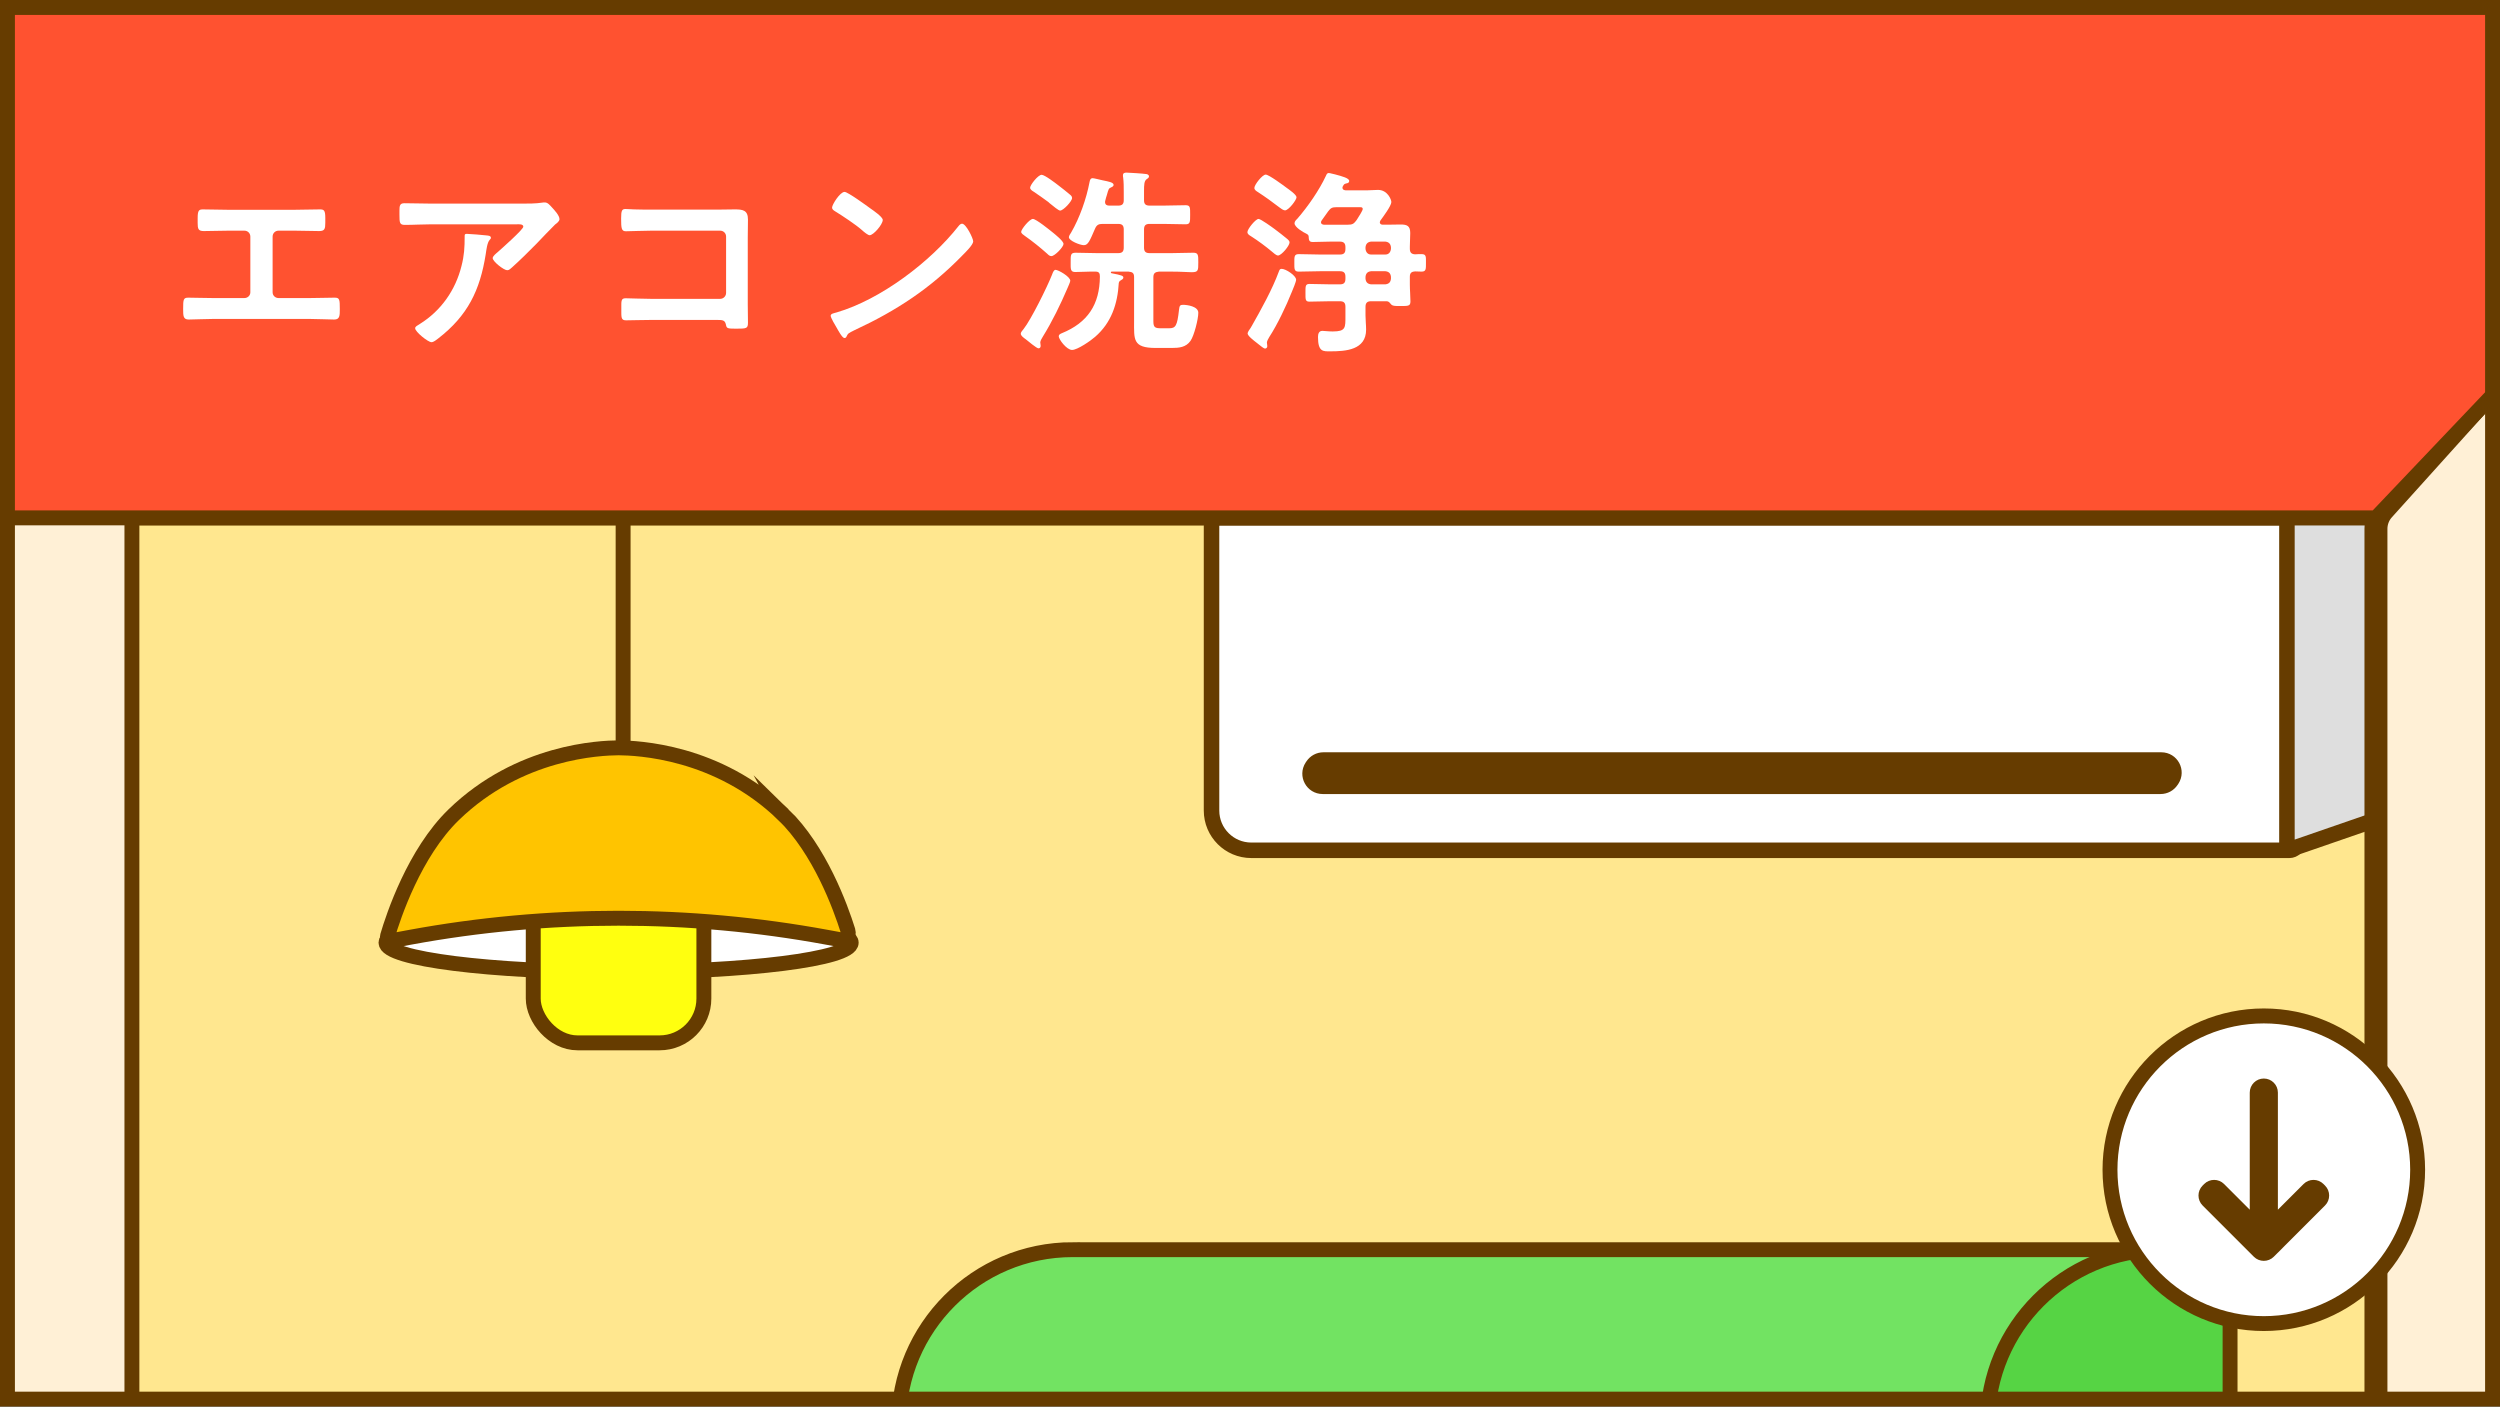
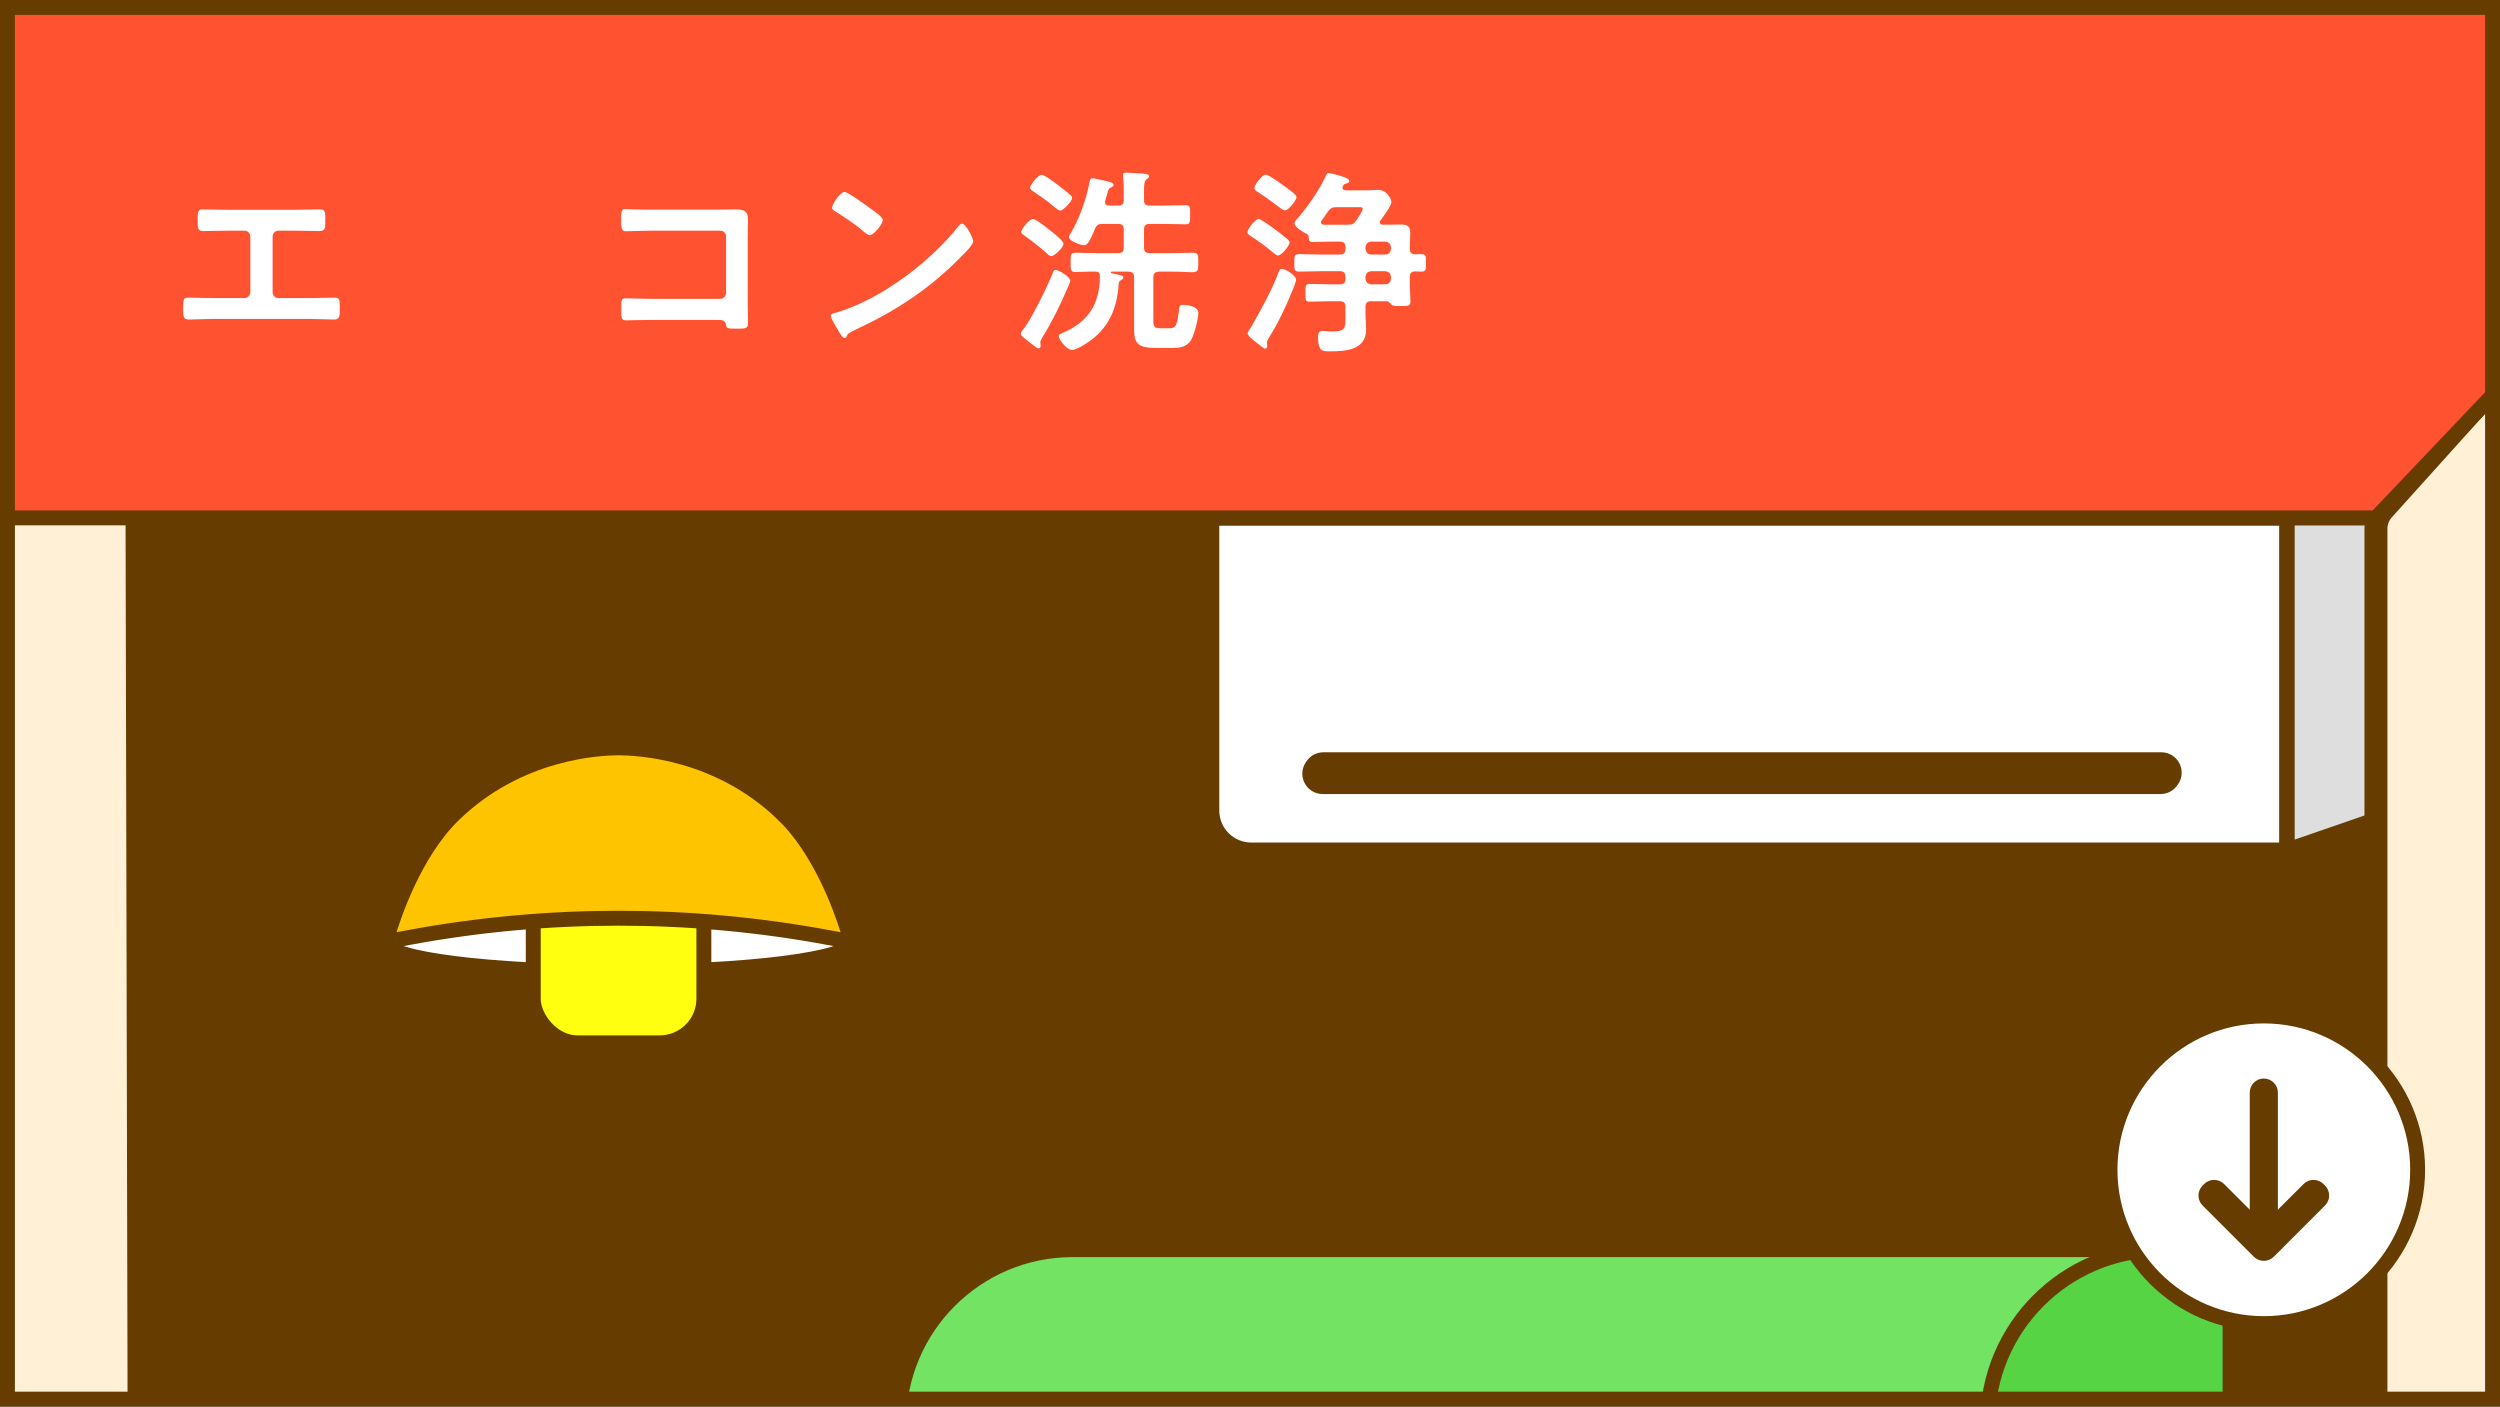
<svg xmlns="http://www.w3.org/2000/svg" id="_レイヤー_2" data-name="レイヤー 2" viewBox="0 0 503 283">
  <rect x="0" y="0" width="503" height="283" fill="#333333" stroke="none" />
  <defs>
    <style>
      .cls-1, .cls-2, .cls-3, .cls-4, .cls-5, .cls-6, .cls-7, .cls-8, .cls-9, .cls-10, .cls-11, .cls-12 {
        stroke: #663c00;
      }

      .cls-1, .cls-2, .cls-3, .cls-4, .cls-5, .cls-6, .cls-7, .cls-8, .cls-9, .cls-10, .cls-12 {
        stroke-miterlimit: 10;
      }

      .cls-1, .cls-5, .cls-6, .cls-7, .cls-8, .cls-9, .cls-10, .cls-11 {
        stroke-width: 3px;
      }

      .cls-1, .cls-13 {
        fill: none;
      }

      .cls-14, .cls-11 {
        fill: #ff5230;
      }

      .cls-15, .cls-3, .cls-10 {
        fill: #fff;
      }

      .cls-16, .cls-2 {
        fill: #663c00;
      }

      .cls-2, .cls-3 {
        stroke-width: 3.12px;
      }

      .cls-4 {
        fill: #fff0d6;
        stroke-width: 4.62px;
      }

      .cls-5 {
        fill: #56d444;
      }

      .cls-6 {
        fill: #72e362;
      }

      .cls-7 {
        fill: #ffe78f;
      }

      .cls-8 {
        fill: #ffc400;
      }

      .cls-9 {
        fill: #ffff0f;
      }

      .cls-11 {
        stroke-linecap: round;
        stroke-linejoin: round;
      }

      .cls-13 {
        clip-path: url(#clippath);
      }

      .cls-12 {
        fill: #dedede;
        stroke-width: 3.12px;
      }
    </style>
    <clipPath id="clippath">
      <rect class="cls-1" x="1.5" y="1.5" width="500" height="280" />
    </clipPath>
  </defs>
  <g id="design">
    <g>
      <g>
        <g>
          <g class="cls-13">
            <rect class="cls-16" x="1.5" y="1.5" width="500" height="280" />
            <g>
              <polygon class="cls-4" points="28.24 398.67 -220.88 398.67 -221.55 102.76 27.57 102.76 28.24 398.67" />
-               <rect class="cls-7" x="26.54" y="104.19" width="451.49" height="294.48" />
              <g>
                <path class="cls-3" d="m245.41,104.19h215.22c.91,0,1.64.74,1.64,1.64v63.61c0,.91-.74,1.64-1.64,1.64h-208.87c-4.42,0-8-3.58-8-8v-57.26c0-.91.74-1.64,1.64-1.64Z" />
                <path class="cls-2" d="m434.71,158.2h-168.59c-2.01,0-3.22-2.23-2.12-3.92l.15-.22c.47-.71,1.26-1.14,2.12-1.14h168.59c2.01,0,3.22,2.23,2.12,3.92l-.15.22c-.47.71-1.26,1.14-2.12,1.14Z" />
                <path class="cls-12" d="m480.95,104.11h-20.82v66.84c0,.08.08.14.16.11l20.66-7.14v-59.81Z" />
              </g>
              <g>
                <line class="cls-10" x1="125.37" y1="104.19" x2="125.37" y2="158.38" />
                <ellipse class="cls-10" cx="124.46" cy="189.66" rx="46.8" ry="5.92" />
                <rect class="cls-9" x="107.29" y="168.01" width="34.33" height="41.81" rx="8.9" ry="8.9" />
                <path class="cls-8" d="m157.62,163.91c-13.23-12.83-29.46-13.41-33.16-13.45-3.7.04-19.93.62-33.16,13.45-7.95,7.71-12.17,20.49-13.32,24.4-.16.55.32,1.06.87.95l3.66-.68c27.72-5.11,56.15-5.11,83.88,0l2.62.48c1.04.19,1.92-.79,1.6-1.8-1.5-4.79-5.66-16.24-13-23.37Z" />
              </g>
-               <path class="cls-14" d="m169.74,48.19H-1.01c-2.13,0-3.86-1.73-3.86-3.86V-48.77l89.23-83.83,89.23,83.83V44.33c0,2.13-1.73,3.86-3.86,3.86Z" />
+               <path class="cls-14" d="m169.74,48.19c-2.13,0-3.86-1.73-3.86-3.86V-48.77l89.23-83.83,89.23,83.83V44.33c0,2.13-1.73,3.86-3.86,3.86Z" />
              <circle class="cls-14" cx="84.49" cy="-24.42" r="50.18" />
              <g>
                <path class="cls-6" d="m215.82,251.43c-19.34,0-35.02,15.68-35.02,35.02v27.3c0,2.13-1.73,3.86-3.86,3.86h-3.84c-19.34,0-35.02,15.68-35.02,35.02v11.98c0,2.13,1.73,3.86,3.86,3.86h300.21c2.13,0,3.86-1.73,3.86-3.86v-109.31c0-2.13-1.73-3.86-3.86-3.86h-226.33Z" />
                <path class="cls-5" d="m434.9,251.43c-19.34,0-35.02,15.68-35.02,35.02v31.16h-7.7c-19.34,0-35.02,15.68-35.02,35.02v11.98c0,2.13,1.73,3.86,3.86,3.86h83.81c2.13,0,3.86-1.73,3.86-3.86v-109.31c0-2.13-1.73-3.86-3.86-3.86h-9.94Z" />
-                 <circle class="cls-1" cx="217.67" cy="285.99" r="3.26" />
                <circle class="cls-1" cx="293.15" cy="285.99" r="3.26" />
                <circle class="cls-1" cx="365.03" cy="285.99" r="3.26" />
              </g>
              <path class="cls-4" d="m676.86,398.67h-193.05c-3.19,0-5.77-2.58-5.77-5.77V106.4c0-1.43.53-2.8,1.48-3.86L574.31-2.72c2.27-2.52,6.2-2.55,8.51-.08l98.26,105.32c1,1.07,1.55,2.48,1.55,3.94v286.43c0,3.19-2.58,5.77-5.77,5.77Z" />
              <path class="cls-11" d="m578.3-7.81H-125.53c-1.09,0-2.14.46-2.87,1.28l-93.85,104.28c-2.24,2.48-.47,6.44,2.87,6.44H478.04L580.29-3.34c1.55-1.72.33-4.47-1.99-4.47Z" />
            </g>
          </g>
          <rect class="cls-1" x="1.5" y="1.5" width="500" height="280" />
        </g>
        <g>
          <path class="cls-15" d="m59.17,42.21c1.76,0,3.48-.08,5.24-.08.8,0,1.04.24,1.04,1.72v.96c0,1.24-.12,1.68-1.24,1.68-1.64,0-3.28-.08-4.96-.08h-3.2c-.68,0-1.2.52-1.2,1.2v11.2c0,.64.52,1.16,1.2,1.16h6.24c1.64,0,3.84-.08,5.04-.08,1,0,1.04.36,1.04,2.32,0,1.28,0,2.08-1.12,2.08-1.2,0-3.24-.12-4.96-.12h-19.36c-1.72,0-3.76.12-4.96.12-1.12,0-1.12-.76-1.12-2.12,0-1.92.04-2.28,1.04-2.28,1.2,0,3.36.08,5.04.08h6.24c.68,0,1.2-.52,1.2-1.16v-11.2c0-.68-.52-1.2-1.2-1.2h-3.2c-1.68,0-3.32.08-4.96.08-1.12,0-1.24-.44-1.24-1.64v-.96c0-1.52.24-1.76,1.04-1.76,1.72,0,3.48.08,5.2.08h13.16Z" />
-           <path class="cls-15" d="m104.93,40.97c1.32,0,2.88,0,4.16-.2.16-.04.32-.04.52-.04.6,0,1,.52,1.48,1.04s1.48,1.6,1.48,2.32c0,.44-.56.84-.88,1.08-.24.2-3.24,3.32-3.72,3.84-1.4,1.44-3.48,3.48-4.96,4.8-.28.24-.56.56-.96.56-.68,0-2.92-1.76-2.92-2.44,0-.4.72-.96,1-1.2.72-.64,5.16-4.56,5.16-5.12s-.88-.48-1.24-.48h-17.16c-1.84,0-3.64.12-5.44.12-1.04,0-1.08-.44-1.08-2.04v-.8c0-1.04.08-1.52,1-1.52,1.84,0,3.68.08,5.52.08h18.04Zm-7,6.4c.28.04.84.04.84.48,0,.16-.12.28-.24.4-.52.56-.68,2.12-.8,2.88-1.16,7.32-3.64,12.4-9.6,17-.32.24-.88.72-1.32.72-.68,0-3.28-2.08-3.28-2.8,0-.36.4-.52.96-.88,4.24-2.64,7.16-6.8,8.36-11.64.56-2.16.64-3.76.64-5.96,0-.32,0-.52.4-.52.52,0,3.44.24,4.04.32Z" />
          <path class="cls-15" d="m144.77,42.17c1.04,0,2.04-.04,3.08-.04,1.6,0,2.64.16,2.64,2.04,0,1.2-.04,2.4-.04,3.6v13.48c0,1.2.04,2.44.04,3.64s-.24,1.24-2.4,1.24c-1.84,0-1.88-.08-2.04-.84-.2-.92-.72-.92-1.92-.92h-13c-1.76,0-4.12.08-5.16.08s-.96-.56-.96-2.32c0-1.6-.08-2.12.88-2.12s3.28.12,5.2.12h13.8c.68,0,1.2-.56,1.2-1.2v-11.32c0-.68-.52-1.2-1.2-1.2h-13.8c-1.72,0-4.16.12-5.16.12-.88,0-.96-.56-.96-2.56,0-1.6.16-1.92.88-1.92.6,0,1.16.08,1.72.08,1.16.04,2.32.04,3.48.04h13.72Z" />
          <path class="cls-15" d="m195.81,48.57c0,.68-1.6,2.24-2.12,2.76-6.48,6.68-13.28,11.16-21.72,15.08-1.32.64-1.36.68-1.68,1.36-.08.16-.2.24-.4.24-.44,0-1.28-1.6-1.56-2.08-.24-.4-1.2-2-1.2-2.4,0-.44.72-.52,1.24-.68,8.84-2.6,18.84-10.16,24.52-17.4.16-.2.4-.44.68-.44.8,0,2.24,2.96,2.24,3.56Zm-20.64-6.6c.52.36,2.44,1.68,2.44,2.28,0,.92-1.88,3.08-2.64,3.08-.32,0-1.08-.6-1.6-1.08-1.12-1-3.88-2.84-5.32-3.72-.32-.2-.64-.4-.64-.76,0-.6,1.6-3.16,2.52-3.16.64,0,4.48,2.8,5.24,3.36Z" />
          <path class="cls-15" d="m215.34,56.49c0,.24-.44,1.2-.56,1.48-1.4,3.28-3.08,6.72-4.96,9.76-.16.28-.52.84-.52,1.16,0,.16.08.44.08.68,0,.28-.12.52-.44.52-.36,0-2.12-1.48-2.52-1.8-.44-.32-1.04-.72-1.04-1.16,0-.28.36-.68.56-.92,1.52-1.92,4.76-8.48,5.72-10.92.2-.56.4-1,.72-1,.52,0,2.96,1.36,2.96,2.2Zm-3.48-9.68c.48.4,2.12,1.68,2.12,2.28s-1.76,2.44-2.44,2.44c-.36,0-.6-.24-.84-.48-1.44-1.28-2.92-2.48-4.52-3.6-.28-.2-.72-.48-.72-.8,0-.52,1.68-2.6,2.36-2.6.64,0,3.4,2.24,4.04,2.76Zm1.44-4.44c-.32,0-1.32-.84-2.16-1.52-.12-.12-.24-.24-.32-.28-.6-.48-2.16-1.52-2.84-2-.28-.16-.72-.44-.72-.8,0-.56,1.6-2.6,2.32-2.6.6,0,2.8,1.68,3.36,2.12.64.48,1.8,1.4,2.4,1.92.2.16.36.36.36.64,0,.64-1.76,2.52-2.4,2.52Zm12.8,3.8c0-.8-.32-1.12-1.12-1.12h-3.16c-.76,0-1.16.2-1.48.92-1.08,2.48-1.4,3.36-2.28,3.36-.72,0-3-.88-3-1.6,0-.28.28-.68.44-.92,1.72-2.96,3.08-6.8,3.72-10.2.08-.36.16-.76.64-.76.24,0,1.64.36,2.04.44,1.16.24,2.16.4,2.16.92,0,.24-.28.4-.48.48-.52.24-.52.28-.88,1.56-.08.32-.24.68-.32,1.12-.04.12-.04.2-.04.28,0,.56.4.72.84.72h1.8c.8,0,1.12-.32,1.12-1.08v-1.68c0-1,0-1.96-.12-2.92-.04-.12-.04-.28-.04-.4,0-.48.32-.56.72-.56.44,0,3.44.2,3.88.28.28,0,.64.16.64.48,0,.28-.28.44-.52.6-.44.36-.48,1.08-.48,2.36v1.84c0,.76.32,1.08,1.12,1.08h2.72c1.52,0,3-.08,4.52-.08.96,0,.92.44.92,1.96,0,1.44,0,1.88-.92,1.88-1.48,0-3-.08-4.52-.08h-2.72c-.8,0-1.12.32-1.12,1.12v3.64c0,.8.32,1.12,1.12,1.12h4.44c1.44,0,2.92-.08,4.36-.08,1,0,1,.48,1,1.92,0,1.68,0,2-1.36,2-.8,0-2.04-.12-4-.12h-2.56c-.76.08-1.12.32-1.12,1.12v8.88c0,1.24.36,1.4,1.56,1.4h1.6c1.32,0,1.64-.48,2-3.72.08-.84.24-1,.8-1,.88,0,3.08.32,3.08,1.6s-.84,4.6-1.56,5.64c-.92,1.32-2.32,1.44-3.8,1.44h-3.2c-4.68,0-4.36-1.72-4.36-5.44v-8.8c0-.84-.32-1.04-1.12-1.12h-3.4c-.08,0-.16.08-.16.16s.08.16.12.16c2.08.4,2.4.52,2.4.88,0,.28-.28.4-.52.56-.24.12-.32.24-.4.52-.24,4.2-1.48,8-4.76,10.84-.84.76-3.56,2.64-4.64,2.64s-2.68-2.12-2.68-2.76c0-.32.32-.48.6-.6,5.24-2.12,7.64-5.8,7.68-11.4,0-.64-.16-1-.84-1-1.4-.04-2.76.08-4.12.08-1,0-.92-.64-.92-1.96,0-1.44-.04-1.92,1-1.92,1.44,0,2.88.08,4.36.08h4.2c.8,0,1.12-.32,1.12-1.12v-3.64Z" />
          <path class="cls-15" d="m257.14,51.41c-.36,0-.92-.52-1.2-.76-1.28-1.08-2.8-2.2-4.24-3.12-.32-.2-.72-.4-.72-.84,0-.6,1.64-2.64,2.24-2.64.44,0,2.76,1.68,3.24,2.04.8.6,1.84,1.4,2.6,2.04.16.16.4.36.4.64,0,.68-1.64,2.64-2.32,2.64Zm3.64,4.88c0,.4-.68,2-.88,2.48-1.12,2.8-2.88,6.52-4.52,9.04-.16.28-.48.8-.48,1.12,0,.2.08.44.08.72s-.2.48-.44.48c-.32,0-.84-.52-1.24-.8-.08-.08-.24-.2-.4-.32-.68-.52-1.88-1.44-1.88-1.92,0-.24.36-.8.64-1.16.04-.12.12-.2.16-.28,1.88-3.32,4.16-7.4,5.48-11,.12-.32.2-.56.56-.56.84,0,2.92,1.36,2.92,2.2Zm-1.88-18.48c.44.32,1.96,1.36,1.96,1.88,0,.56-1.6,2.64-2.32,2.64-.32,0-.88-.4-1.12-.6-1.4-1.08-2.84-2.12-4.32-3.08-.32-.2-.72-.44-.72-.84,0-.64,1.6-2.68,2.28-2.68.64,0,3.6,2.2,4.24,2.68Zm3.92,9.2c-.64-.28-2.36-1.32-2.36-2.08,0-.4.32-.68.56-.92,2.12-2.44,4.4-5.72,5.76-8.64.12-.28.24-.56.56-.56.24,0,1,.24,1.28.28,1.48.4,2.84.76,2.84,1.32,0,.32-.24.44-.52.48-.48.12-.52.16-.76.6-.04.08-.08.16-.08.28,0,.36.28.48.6.52h4.52c.68,0,1.36-.08,2.04-.08,1.92,0,2.68,1.96,2.68,2.44,0,.76-1.68,3-2.2,3.72-.04.12-.12.2-.12.36,0,.36.32.48.6.48h.84c.92,0,1.84-.04,2.76-.04,1.28,0,1.92.28,1.92,1.72,0,.92-.08,1.8-.08,2.72v.44c0,.76.32,1.08,1.04,1.12.44-.04.88-.04,1.32-.04.96,0,.88.52.88,1.76s.04,1.76-.88,1.76c-.44,0-.84-.04-1.28-.04-.76.04-1.08.32-1.08,1.08v1.56c0,1.16.12,2.28.12,3.4,0,.96-.48.92-2.04.92h-.48c-.6,0-1.08-.04-1.32-.28-.24-.28-.48-.64-.88-.68h-3.2c-.76,0-1.12.32-1.12,1.12v1.76c0,.92.12,1.88.12,2.84,0,4.08-4.08,4.36-7.2,4.36-1.4,0-2.48.16-2.48-2.88,0-.6.16-1.24.88-1.24.44,0,1.16.12,2.08.12,2.64,0,2.56-.76,2.56-3.08v-1.88c0-.8-.32-1.12-1.12-1.12h-1.92c-1.4,0-2.8.08-4.2.08-.84,0-.8-.44-.8-1.76s-.04-1.8.8-1.8c1.4,0,2.8.08,4.2.08h1.92c.8,0,1.12-.32,1.12-1.12v-.4c0-.8-.32-1.12-1.12-1.12h-4c-1.4,0-2.84.08-4.28.08-.92,0-.88-.52-.88-1.76s-.04-1.76.88-1.76c1.44,0,2.88.08,4.28.08h4c.8,0,1.12-.32,1.12-1.12v-.36c0-.76-.32-1.12-1.12-1.12h-1.88c-1.2,0-2.36.08-3.56.08-.76,0-.8-.36-.84-1.12,0-.28-.24-.44-.48-.56Zm8.36-1.8c.8,0,1.16-.12,1.64-.76.04-.08.12-.16.2-.28.4-.64,1.16-1.8,1.16-2.12,0-.44-.48-.36-.8-.36h-4.52c-.84,0-1.12.16-1.64.84-.44.6-.84,1.2-1.28,1.8-.08.12-.16.24-.16.4,0,.32.28.44.56.48h4.84Zm3.56,4.88c.08.64.44,1.12,1.12,1.12h2.88c.68,0,1.04-.48,1.12-1.12v-.36c-.08-.68-.44-1.04-1.12-1.12h-2.88c-.68.08-1.04.44-1.12,1.12v.36Zm0,6c.08.72.44,1.04,1.12,1.12h2.88c.68-.08,1.04-.4,1.12-1.12v-.4c-.08-.72-.44-1.04-1.12-1.12h-2.88c-.68.08-1.04.4-1.12,1.12v.4Z" />
        </g>
      </g>
      <g>
        <g>
          <circle class="cls-15" cx="455.48" cy="235.35" r="30.95" />
          <path class="cls-16" d="m455.48,267.8c-17.89,0-32.45-14.56-32.45-32.45s14.56-32.45,32.45-32.45,32.45,14.56,32.45,32.45-14.56,32.45-32.45,32.45Zm0-61.89c-16.24,0-29.45,13.21-29.45,29.45s13.21,29.45,29.45,29.45,29.45-13.21,29.45-29.45-13.21-29.45-29.45-29.45Z" />
        </g>
        <path class="cls-16" d="m453.48,252.86c1.1,1.1,2.9,1.1,4,0l.82-.82h.01s1.49-1.5,1.49-1.5h0l8-8c1.1-1.1,1.1-2.9,0-4l-.32-.32c-1.1-1.1-2.9-1.1-4,0l-5.17,5.17v-23.56c0-1.56-1.27-2.83-2.83-2.83h0c-1.56,0-2.83,1.27-2.83,2.83v23.56l-5.17-5.17c-1.1-1.1-2.9-1.1-4,0l-.32.32c-1.1,1.1-1.1,2.9,0,4l8,8,1.49,1.49h0s.01.01.01.01l.82.82Z" />
      </g>
    </g>
  </g>
</svg>